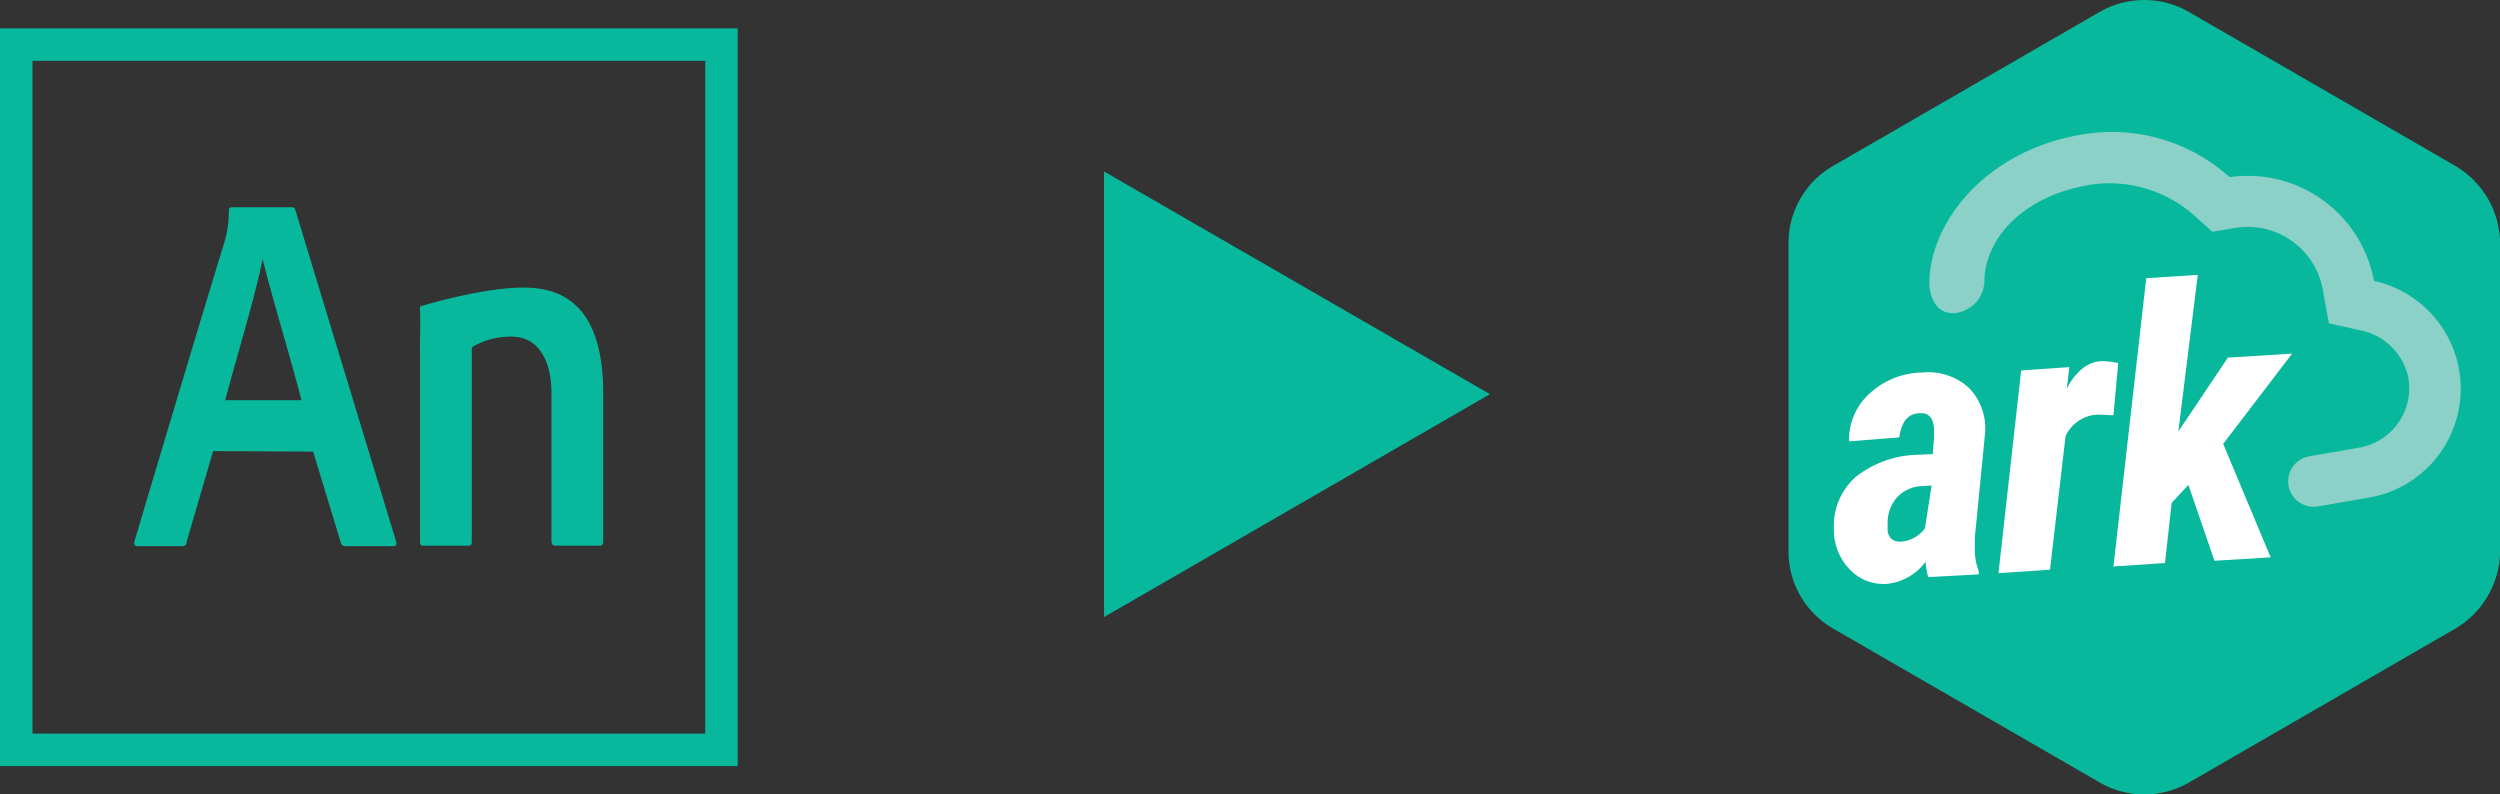
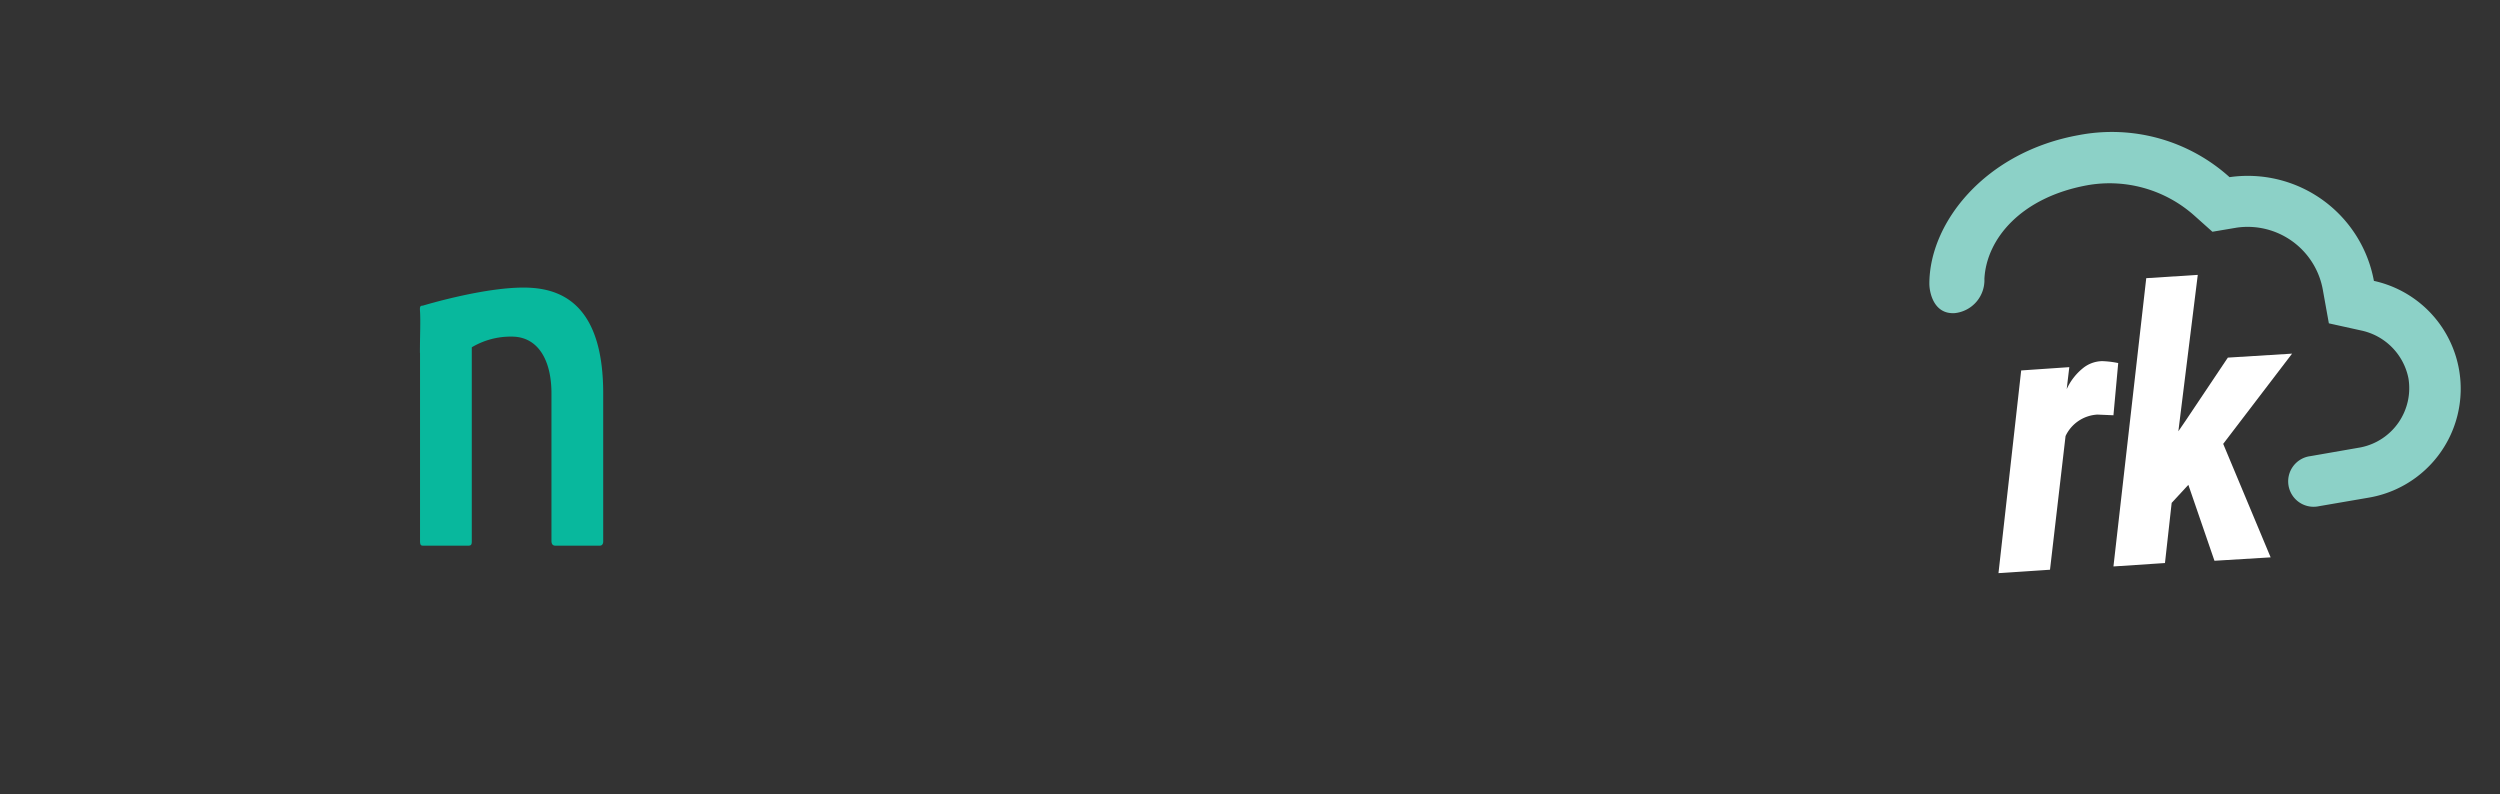
<svg xmlns="http://www.w3.org/2000/svg" viewBox="0 0 220.28 70">
  <rect x="0" y="0" width="220.28" height="70" fill="#333333" stroke="none" />
  <defs>
    <style>.cls-1{fill:#08b89d;}.cls-2{fill:#8cd1c7;}.cls-3{fill:#fff;}</style>
  </defs>
  <title>an_to_ark</title>
  <g id="Layer_2" data-name="Layer 2">
    <g id="Layer_1-2" data-name="Layer 1">
-       <path class="cls-1" d="M0,2.5v65H65V2.5ZM62.14,64.64H2.86V5.36H62.14Z" />
-       <path class="cls-1" d="M18.78,39.75l-2.34,8c0,.28-.15.37-.39.37H12.13c-.27,0-.35-.14-.27-.46,2.08-7,5.57-18.68,8-26.61a10.53,10.53,0,0,0,.31-2.52.25.25,0,0,1,.24-.27h5.3c.19,0,.23.05.31.23,2.85,9.39,6,19.74,8.88,29.21.08.28,0,.42-.23.42H30.39c-.19,0-.27-.09-.35-.27l-2.45-8.06Zm7.78-4.49c-.77-3.07-2.65-9.26-3.42-12.45h0c-.57,3-2.16,8.2-3.3,12.45Z" />
      <path class="cls-1" d="M37,31.09c0-1.56.07-2.89,0-3.8,0-.23,0-.36.26-.36,0,0,6.06-1.85,9.69-1.56,2.89.23,6.2,1.87,6.2,9.29V47.71c0,.24-.12.37-.3.37H48.93c-.22,0-.34-.14-.34-.42v-13c0-3-1.23-5-3.49-5a6.7,6.7,0,0,0-3.53.94V47.71c0,.28-.07.37-.3.37h-4c-.2,0-.26-.09-.26-.42V31.09Z" />
-       <path class="cls-1" d="M216.33,14.61,192.88,1.06a7.89,7.89,0,0,0-7.89,0L161.53,14.61a7.84,7.84,0,0,0-3.94,6.84v27.1a7.84,7.84,0,0,0,3.94,6.84L185,68.94a7.87,7.87,0,0,0,7.89,0l23.45-13.55a8,8,0,0,0,3.95-6.84V21.45A8,8,0,0,0,216.33,14.61Z" />
      <path class="cls-2" d="M174.85,24.57c.18-3.53,3.24-7.19,9.08-8.25A11.22,11.22,0,0,1,193.35,19l1.59,1.42,2.13-.36a6.73,6.73,0,0,1,7.6,5.48l.53,2.95,2.94.65a5.38,5.38,0,0,1,4.07,4.18A5.32,5.32,0,0,1,208,39.42l-4.42.77a2.24,2.24,0,1,0,.76,4.41l4.42-.76a9.73,9.73,0,0,0,.41-19.09,11.3,11.3,0,0,0-12.72-9.14,15.48,15.48,0,0,0-13.26-3.71C174.91,13.38,170,19.62,170,25c0,.71.35,2.71,2.24,2.59A2.92,2.92,0,0,0,174.85,24.57Z" />
-       <path class="cls-3" d="M169.9,50.85a6.26,6.26,0,0,1-.23-1.36,4.82,4.82,0,0,1-3.36,1.95,4.09,4.09,0,0,1-3.36-1.3,5,5,0,0,1-1.36-3.59A5.71,5.71,0,0,1,163.54,42,9.12,9.12,0,0,1,169,40.07l1.3-.06.11-1.47v-.77c-.06-.94-.47-1.41-1.23-1.36-1.06,0-1.65.77-1.83,2.13l-4.42.35a5.44,5.44,0,0,1,1.83-4.24,7,7,0,0,1,4.65-1.83,5.3,5.3,0,0,1,4.13,1.41,5.14,5.14,0,0,1,1.35,4.13L174,47.43v.89a5.41,5.41,0,0,0,.35,2v.29Zm-2.47-3.12a2.86,2.86,0,0,0,2.18-1.18l.59-3.77-1,.06a3.1,3.1,0,0,0-2.06,1,3.38,3.38,0,0,0-.82,2.12v.65a1.18,1.18,0,0,0,.29.82A1.16,1.16,0,0,0,167.43,47.73Z" />
      <path class="cls-3" d="M186.22,36.59l-1.41-.06A3.3,3.3,0,0,0,182,38.42L180.63,50.2l-4.54.3,2-17.86,4.24-.29-.23,1.94a5.08,5.08,0,0,1,1.47-1.88,2.77,2.77,0,0,1,1.65-.59,8.21,8.21,0,0,1,1.42.17Z" />
      <path class="cls-3" d="M192.82,42.72l-1.47,1.59-.59,5.3-4.54.3,2.89-25.4,4.54-.29L191.94,38l.65-.95,3.71-5.54,5.66-.35-6.07,7.95,4.18,10-4.95.3Z" />
-       <polygon class="cls-1" points="131.28 34.73 114.28 44.55 97.28 54.37 97.28 34.73 97.28 15.11 114.28 24.92 131.28 34.73" />
    </g>
  </g>
</svg>